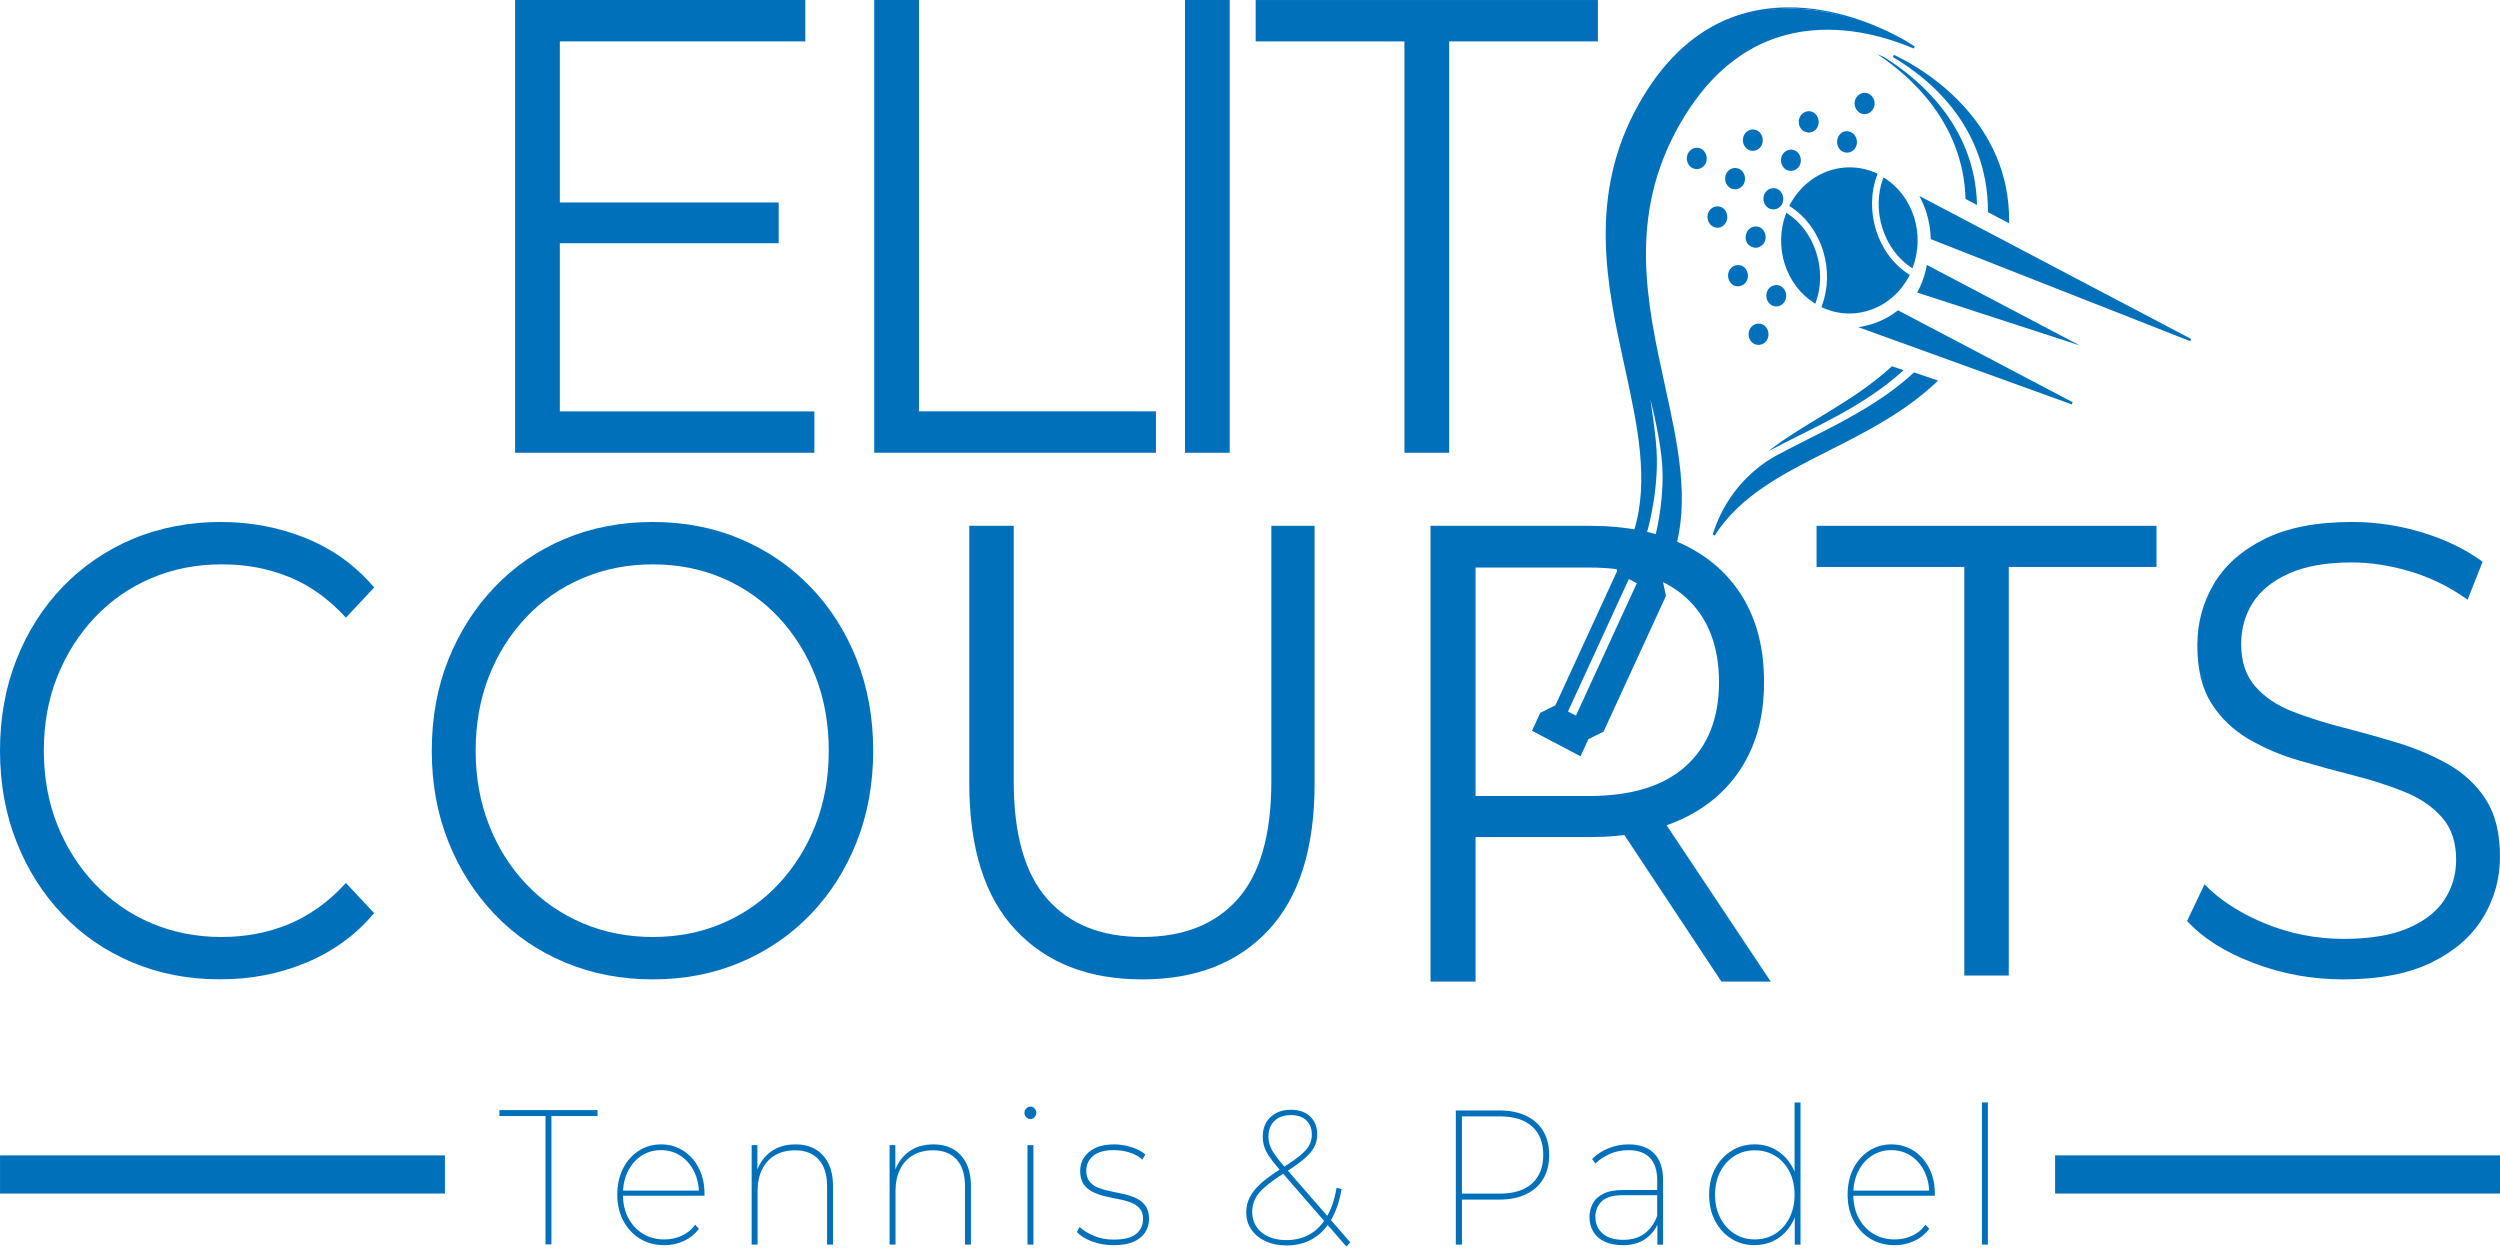
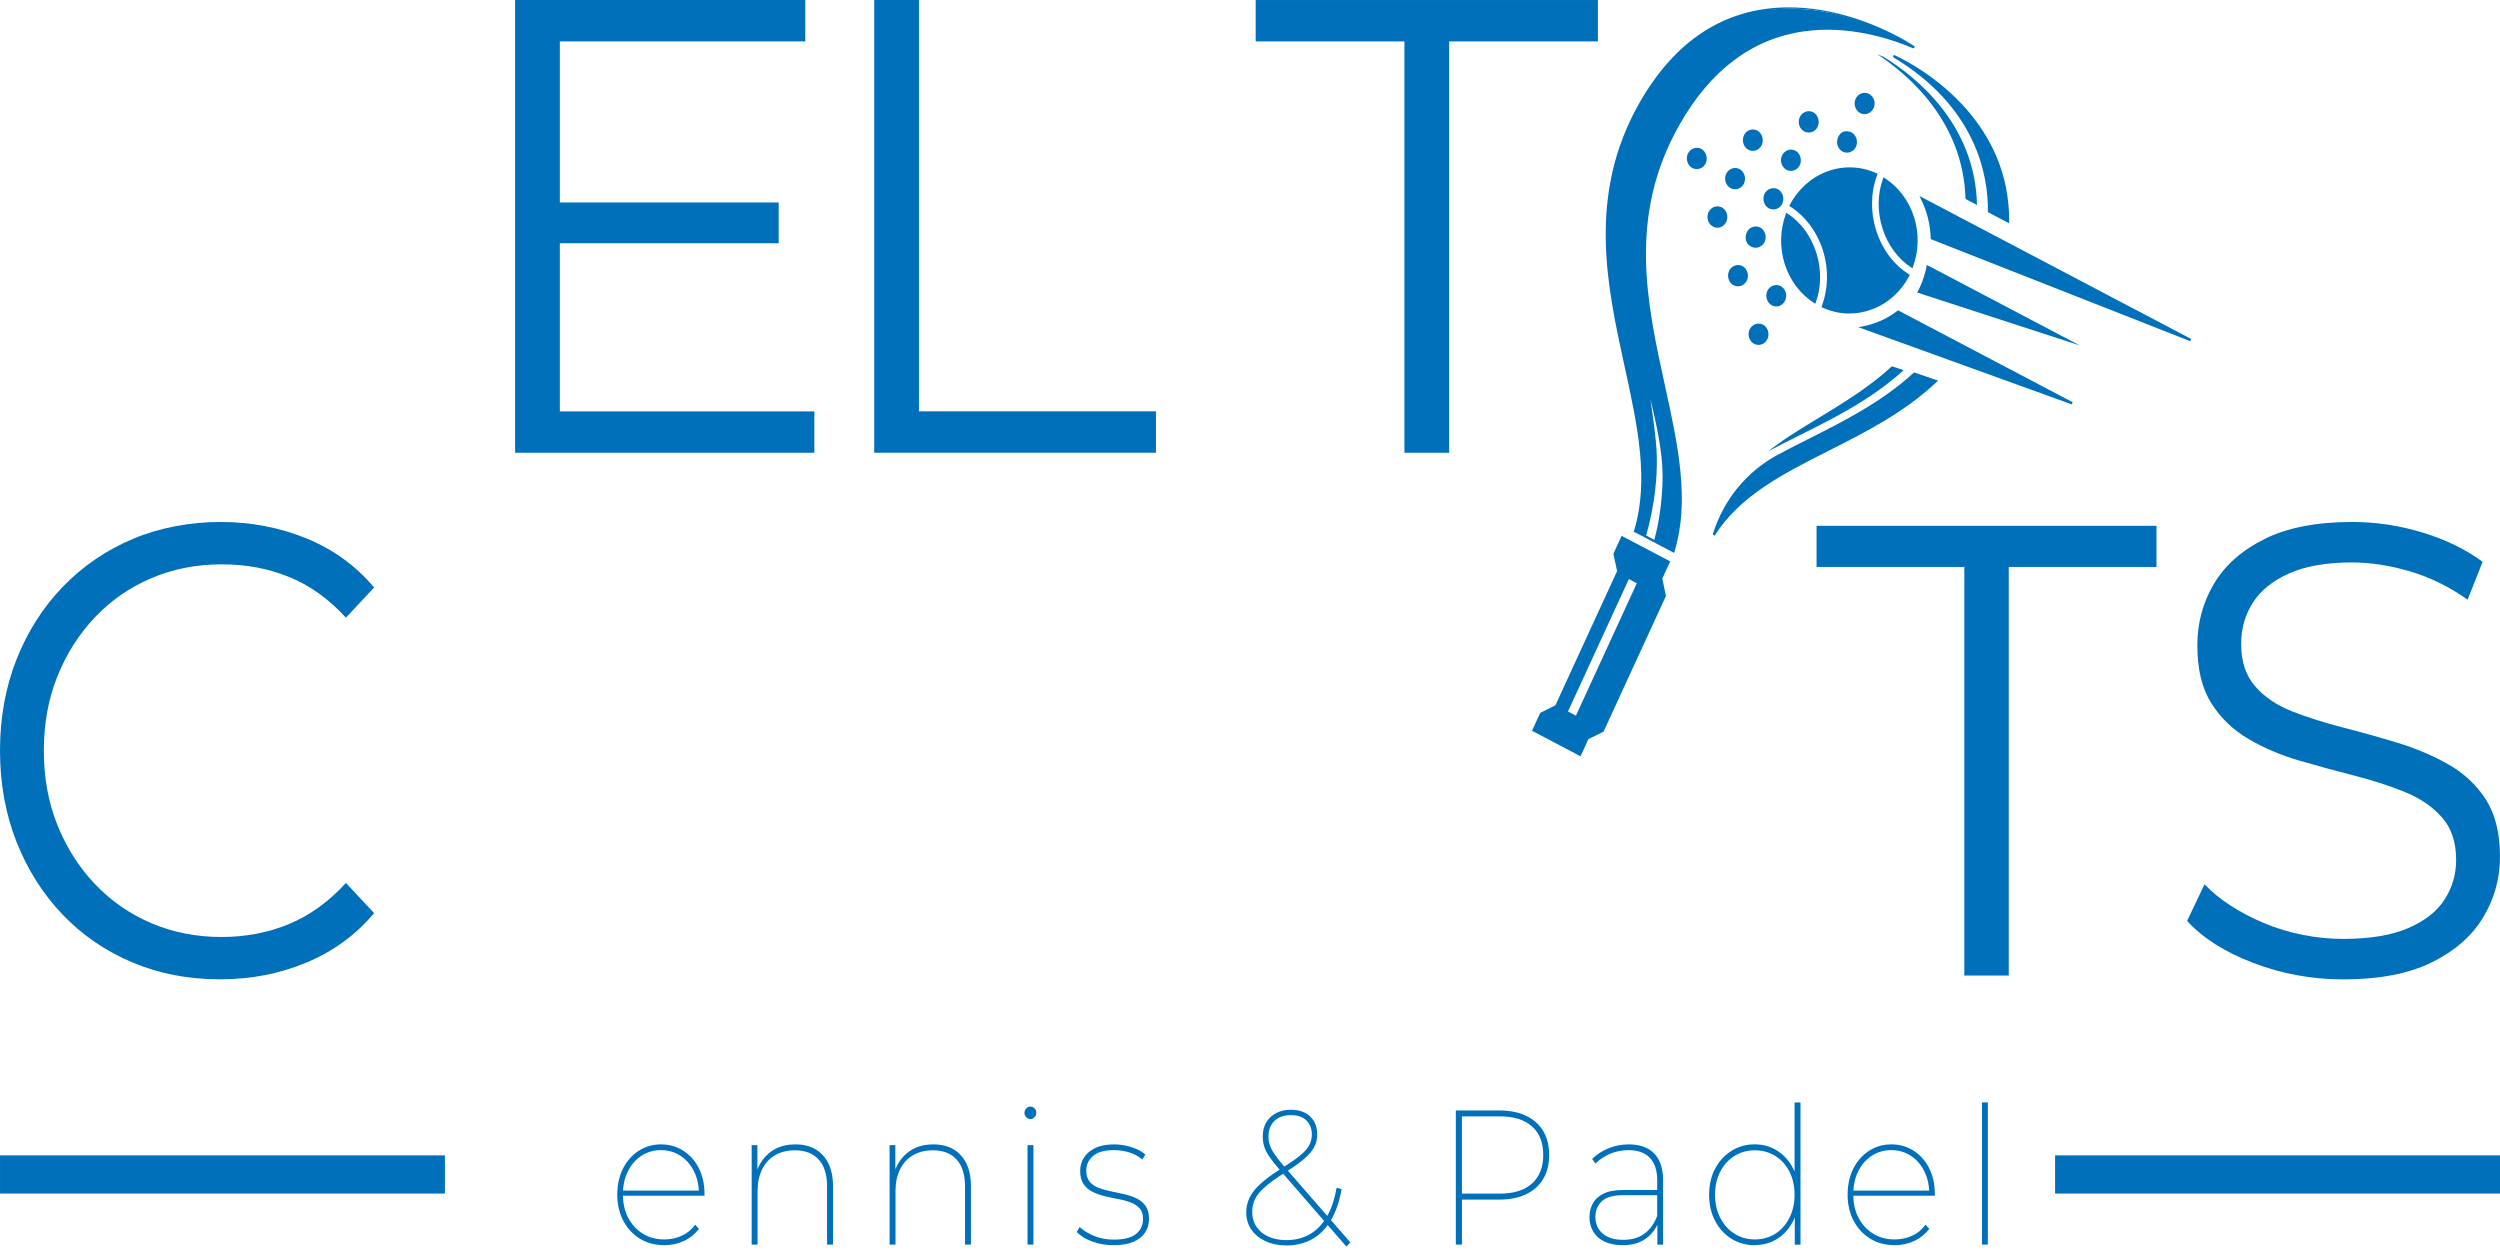
<svg xmlns="http://www.w3.org/2000/svg" width="131" height="66" viewBox="0 0 131 66" fill="none">
  <path d="M34.814 65.247C34.332 65.247 33.906 65.135 33.538 64.911C33.169 64.686 32.878 64.374 32.664 63.972C32.451 63.571 32.345 63.116 32.345 62.607C32.345 62.099 32.443 61.636 32.64 61.242C32.838 60.847 33.11 60.536 33.457 60.309C33.804 60.081 34.198 59.966 34.635 59.966C35.072 59.966 35.456 60.076 35.803 60.297C36.151 60.519 36.423 60.824 36.62 61.216C36.818 61.607 36.916 62.057 36.916 62.567V62.657H32.55V62.386H36.746L36.624 62.547C36.624 62.112 36.537 61.722 36.365 61.377C36.194 61.032 35.958 60.761 35.657 60.563C35.357 60.366 35.016 60.267 34.634 60.267C34.252 60.267 33.911 60.366 33.61 60.563C33.31 60.761 33.074 61.032 32.902 61.377C32.73 61.722 32.644 62.115 32.644 62.557V62.617C32.644 63.072 32.739 63.476 32.926 63.827C33.114 64.178 33.37 64.454 33.696 64.651C34.02 64.849 34.393 64.947 34.813 64.947C35.133 64.947 35.433 64.884 35.718 64.756C36.003 64.63 36.239 64.435 36.427 64.174L36.625 64.395C36.405 64.676 36.138 64.889 35.822 65.032C35.507 65.176 35.17 65.249 34.813 65.249L34.814 65.247Z" fill="#0070BB" />
  <path d="M41.686 59.966C42.085 59.966 42.431 60.05 42.723 60.217C43.014 60.385 43.241 60.631 43.404 60.955C43.567 61.28 43.649 61.679 43.649 62.155V65.217H43.339V62.175C43.339 61.552 43.192 61.08 42.899 60.759C42.604 60.437 42.192 60.276 41.66 60.276C41.253 60.276 40.903 60.364 40.608 60.537C40.314 60.712 40.088 60.96 39.932 61.281C39.775 61.602 39.697 61.977 39.697 62.406V65.217H39.387V60.005H39.687V61.471L39.65 61.381C39.801 60.946 40.05 60.602 40.397 60.347C40.744 60.092 41.174 59.966 41.688 59.966H41.686Z" fill="#0070BB" />
  <path d="M48.914 59.966C49.315 59.966 49.66 60.05 49.952 60.217C50.242 60.385 50.469 60.631 50.633 60.955C50.795 61.28 50.877 61.679 50.877 62.155V65.217H50.567V62.175C50.567 61.552 50.42 61.08 50.127 60.759C49.832 60.437 49.42 60.276 48.888 60.276C48.481 60.276 48.131 60.364 47.837 60.537C47.542 60.712 47.317 60.96 47.16 61.281C47.003 61.602 46.925 61.977 46.925 62.406V65.217H46.615V60.005H46.916V61.471L46.878 61.381C47.029 60.946 47.278 60.602 47.625 60.347C47.972 60.092 48.402 59.966 48.916 59.966H48.914Z" fill="#0070BB" />
  <path d="M53.992 58.641C53.91 58.641 53.839 58.607 53.776 58.54C53.714 58.474 53.681 58.4 53.681 58.319C53.681 58.225 53.713 58.146 53.776 58.082C53.838 58.019 53.91 57.986 53.992 57.986C54.08 57.986 54.153 58.019 54.213 58.082C54.273 58.146 54.302 58.221 54.302 58.307C54.302 58.394 54.271 58.471 54.213 58.539C54.153 58.605 54.08 58.64 53.992 58.64V58.641ZM53.841 65.217V60.005H54.151V65.217H53.841Z" fill="#0070BB" />
  <path d="M58.348 65.247C57.947 65.247 57.572 65.182 57.222 65.052C56.871 64.921 56.606 64.756 56.424 64.556L56.574 64.295C56.755 64.47 57.003 64.624 57.315 64.756C57.628 64.89 57.975 64.956 58.356 64.956C58.901 64.956 59.294 64.855 59.535 64.655C59.776 64.455 59.896 64.194 59.896 63.871C59.896 63.637 59.837 63.452 59.718 63.32C59.6 63.186 59.443 63.082 59.248 63.009C59.054 62.935 58.84 62.876 58.605 62.834C58.37 62.79 58.134 62.74 57.897 62.682C57.659 62.625 57.444 62.549 57.249 62.451C57.055 62.355 56.898 62.219 56.779 62.045C56.661 61.871 56.6 61.64 56.6 61.351C56.6 61.103 56.664 60.876 56.793 60.668C56.921 60.461 57.117 60.292 57.38 60.161C57.642 60.03 57.977 59.966 58.384 59.966C58.685 59.966 58.986 60.015 59.29 60.111C59.593 60.207 59.836 60.336 60.018 60.497L59.859 60.759C59.665 60.591 59.438 60.467 59.179 60.387C58.92 60.307 58.652 60.267 58.376 60.267C57.869 60.267 57.5 60.371 57.269 60.578C57.037 60.786 56.92 61.04 56.92 61.341C56.92 61.582 56.98 61.775 57.099 61.919C57.217 62.063 57.374 62.171 57.569 62.245C57.763 62.319 57.977 62.379 58.212 62.426C58.446 62.472 58.681 62.522 58.916 62.577C59.151 62.631 59.365 62.703 59.56 62.799C59.754 62.892 59.91 63.022 60.03 63.19C60.148 63.357 60.209 63.585 60.209 63.872C60.209 64.141 60.138 64.38 59.998 64.59C59.857 64.801 59.651 64.962 59.379 65.077C59.107 65.191 58.764 65.247 58.35 65.247L58.348 65.245V65.247Z" fill="#0070BB" />
  <path d="M67.386 65.259C66.987 65.259 66.628 65.185 66.311 65.037C65.996 64.89 65.748 64.687 65.571 64.43C65.392 64.172 65.303 63.87 65.303 63.521C65.303 63.252 65.361 63 65.477 62.759C65.593 62.517 65.783 62.275 66.05 62.031C66.316 61.787 66.675 61.523 67.125 61.243C67.537 60.982 67.861 60.759 68.096 60.571C68.331 60.383 68.496 60.204 68.593 60.029C68.691 59.855 68.74 59.661 68.74 59.446C68.74 59.145 68.645 58.901 68.458 58.714C68.271 58.526 67.999 58.432 67.641 58.432C67.284 58.432 66.984 58.535 66.778 58.739C66.571 58.944 66.468 59.212 66.468 59.547C66.468 59.701 66.489 59.849 66.535 59.989C66.578 60.129 66.658 60.287 66.773 60.46C66.889 60.635 67.053 60.845 67.266 61.092L70.757 65.099L70.551 65.32L67.003 61.234C66.785 60.978 66.614 60.76 66.491 60.576C66.369 60.392 66.284 60.217 66.238 60.055C66.191 59.891 66.168 59.722 66.168 59.547C66.168 59.266 66.228 59.021 66.35 58.815C66.473 58.607 66.644 58.445 66.866 58.327C67.088 58.21 67.347 58.151 67.641 58.151C67.936 58.151 68.167 58.203 68.374 58.307C68.581 58.411 68.741 58.56 68.853 58.755C68.965 58.949 69.022 59.18 69.022 59.449C69.022 59.69 68.969 59.91 68.863 60.111C68.757 60.312 68.578 60.52 68.328 60.733C68.077 60.947 67.733 61.192 67.295 61.466C66.864 61.74 66.524 61.987 66.278 62.204C66.03 62.421 65.858 62.631 65.761 62.836C65.664 63.041 65.615 63.264 65.615 63.505C65.615 63.8 65.69 64.059 65.841 64.284C65.991 64.509 66.2 64.681 66.469 64.801C66.738 64.921 67.049 64.982 67.399 64.982C67.863 64.982 68.271 64.881 68.624 64.681C68.978 64.481 69.275 64.177 69.515 63.772C69.756 63.367 69.93 62.857 70.037 62.241L70.299 62.312C70.18 62.981 69.989 63.535 69.722 63.969C69.456 64.404 69.127 64.729 68.737 64.942C68.346 65.156 67.897 65.264 67.39 65.264V65.259H67.386Z" fill="#0070BB" />
  <path d="M76.285 65.217V58.188H78.566C79.111 58.188 79.578 58.282 79.97 58.47C80.361 58.657 80.659 58.922 80.866 59.269C81.073 59.614 81.176 60.031 81.176 60.519C81.176 61.006 81.073 61.426 80.866 61.773C80.659 62.122 80.361 62.39 79.97 62.577C79.578 62.765 79.111 62.859 78.566 62.859H76.464L76.606 62.697V65.217H76.285ZM76.605 62.697L76.463 62.546H78.585C79.324 62.546 79.888 62.369 80.279 62.014C80.671 61.659 80.866 61.16 80.866 60.517C80.866 59.875 80.671 59.377 80.279 59.026C79.888 58.675 79.324 58.498 78.585 58.498H76.463L76.605 58.337V62.695V62.697Z" fill="#0070BB" />
  <path d="M85.034 65.247C84.665 65.247 84.35 65.187 84.091 65.066C83.832 64.946 83.633 64.774 83.495 64.549C83.357 64.323 83.288 64.069 83.288 63.78C83.288 63.525 83.344 63.29 83.458 63.072C83.57 62.855 83.757 62.68 84.016 62.551C84.276 62.42 84.625 62.356 85.063 62.356H86.95V62.627H85.063C84.53 62.627 84.154 62.735 83.932 62.949C83.71 63.162 83.599 63.434 83.599 63.762C83.599 64.13 83.728 64.424 83.984 64.641C84.24 64.859 84.597 64.967 85.054 64.967C85.511 64.967 85.876 64.859 86.171 64.641C86.465 64.424 86.687 64.114 86.837 63.712L86.94 63.934C86.815 64.329 86.589 64.646 86.263 64.887C85.937 65.129 85.528 65.249 85.033 65.249H85.035L85.034 65.247ZM86.846 65.217V64.002L86.837 63.821V61.843C86.837 61.328 86.708 60.936 86.453 60.67C86.195 60.401 85.824 60.268 85.335 60.268C84.979 60.268 84.653 60.333 84.359 60.463C84.064 60.595 83.811 60.764 83.598 60.971L83.428 60.73C83.66 60.496 83.944 60.31 84.283 60.172C84.62 60.035 84.974 59.966 85.344 59.966C85.925 59.966 86.372 60.125 86.682 60.444C86.991 60.762 87.145 61.228 87.145 61.845V65.219H86.845L86.846 65.217Z" fill="#0070BB" />
  <path d="M91.942 65.247C91.491 65.247 91.085 65.135 90.727 64.911C90.366 64.686 90.083 64.376 89.873 63.977C89.662 63.58 89.558 63.122 89.558 62.606C89.558 62.09 89.663 61.627 89.873 61.235C90.083 60.843 90.367 60.533 90.727 60.306C91.087 60.078 91.491 59.964 91.942 59.964C92.393 59.964 92.775 60.074 93.125 60.295C93.475 60.516 93.752 60.824 93.955 61.218C94.159 61.614 94.26 62.076 94.26 62.604C94.26 63.131 94.159 63.587 93.955 63.989C93.752 64.39 93.475 64.7 93.125 64.917C92.774 65.135 92.379 65.243 91.942 65.243V65.246V65.247ZM91.953 64.946C92.352 64.946 92.71 64.847 93.022 64.65C93.335 64.452 93.581 64.176 93.763 63.821C93.945 63.467 94.035 63.061 94.035 62.606C94.035 62.151 93.945 61.737 93.763 61.386C93.581 61.035 93.334 60.761 93.022 60.569C92.709 60.375 92.352 60.277 91.953 60.277C91.553 60.277 91.205 60.373 90.892 60.569C90.578 60.762 90.329 61.035 90.146 61.386C89.961 61.737 89.869 62.145 89.869 62.606C89.869 63.067 89.961 63.467 90.146 63.821C90.331 64.176 90.58 64.452 90.892 64.65C91.205 64.847 91.558 64.946 91.953 64.946ZM94.046 65.217V63.39L94.13 62.597L94.036 61.805V57.768H94.346V65.22H94.045L94.046 65.217Z" fill="#0070BB" />
  <path d="M99.284 65.247C98.802 65.247 98.376 65.135 98.007 64.911C97.638 64.686 97.347 64.374 97.134 63.972C96.921 63.571 96.815 63.116 96.815 62.607C96.815 62.099 96.913 61.636 97.11 61.242C97.308 60.847 97.58 60.536 97.927 60.309C98.274 60.081 98.668 59.966 99.105 59.966C99.542 59.966 99.926 60.076 100.273 60.297C100.62 60.519 100.893 60.824 101.09 61.216C101.288 61.607 101.386 62.057 101.386 62.567V62.657H97.02V62.386H101.216L101.093 62.547C101.093 62.112 101.007 61.722 100.835 61.377C100.664 61.032 100.427 60.761 100.127 60.563C99.827 60.366 99.486 60.267 99.104 60.267C98.722 60.267 98.38 60.366 98.08 60.563C97.78 60.761 97.544 61.032 97.372 61.377C97.2 61.722 97.114 62.115 97.114 62.557V62.617C97.114 63.072 97.208 63.476 97.395 63.827C97.584 64.178 97.839 64.454 98.165 64.651C98.491 64.849 98.863 64.947 99.282 64.947C99.601 64.947 99.903 64.884 100.188 64.756C100.473 64.63 100.709 64.435 100.897 64.174L101.095 64.395C100.875 64.676 100.608 64.889 100.292 65.032C99.977 65.176 99.639 65.249 99.282 65.249L99.284 65.247Z" fill="#0070BB" />
  <path d="M103.855 65.217V57.766H104.164V65.217H103.855Z" fill="#0070BB" />
  <path d="M29.335 21.557H42.673V23.725H26.991V0H42.197V2.169H29.335V21.555V21.557ZM29.081 10.61H40.803V12.745H29.081V10.61Z" fill="#0070BB" />
  <path d="M45.809 23.725V0H48.153V21.555H60.572V23.724H45.808L45.809 23.725Z" fill="#0070BB" />
-   <path d="M62.093 23.725V0H64.437V23.725H62.093Z" fill="#0070BB" />
  <path d="M73.592 23.725V2.17H65.798V0.001H83.73V2.17H75.936V23.725H73.592Z" fill="#0070BB" />
  <path d="M15.137 48.425C14.045 48.873 12.871 49.098 11.611 49.098C10.29 49.098 9.063 48.857 7.931 48.375C6.798 47.892 5.812 47.207 4.972 46.321C4.133 45.435 3.476 44.402 3.005 43.223C2.533 42.044 2.297 40.749 2.297 39.334C2.297 37.919 2.533 36.624 3.005 35.447C3.477 34.268 4.132 33.237 4.972 32.349C5.811 31.463 6.796 30.779 7.931 30.296C9.063 29.813 10.291 29.572 11.611 29.572C12.932 29.572 14.045 29.791 15.137 30.228C16.228 30.666 17.223 31.378 18.126 32.366L19.605 30.784C18.64 29.641 17.455 28.782 16.049 28.209C14.643 27.637 13.143 27.351 11.549 27.351C9.956 27.351 8.36 27.648 6.955 28.242C5.549 28.837 4.327 29.672 3.289 30.749C2.25 31.826 1.443 33.096 0.866 34.553C0.289 36.012 0 37.606 0 39.333C0 41.061 0.289 42.654 0.866 44.113C1.443 45.572 2.246 46.841 3.273 47.917C4.301 48.993 5.518 49.831 6.923 50.425C8.329 51.02 9.86 51.316 11.518 51.316C13.176 51.316 14.643 51.025 16.049 50.441C17.455 49.858 18.64 48.993 19.605 47.848L18.126 46.267C17.223 47.255 16.227 47.972 15.137 48.422V48.425Z" fill="#0070BB" />
-   <path d="M44.89 34.554C44.312 33.096 43.505 31.827 42.466 30.75C41.427 29.674 40.205 28.837 38.801 28.243C37.395 27.648 35.863 27.352 34.206 27.352C32.549 27.352 30.986 27.649 29.58 28.243C28.174 28.838 26.952 29.679 25.915 30.768C24.876 31.855 24.069 33.124 23.491 34.572C22.914 36.019 22.625 37.608 22.625 39.336C22.625 41.063 22.914 42.651 23.491 44.099C24.069 45.548 24.876 46.816 25.915 47.903C26.953 48.992 28.18 49.833 29.596 50.428C31.012 51.023 32.549 51.32 34.206 51.32C35.863 51.32 37.395 51.022 38.801 50.428C40.205 49.833 41.429 48.998 42.466 47.921C43.505 46.844 44.312 45.576 44.89 44.117C45.467 42.658 45.755 41.066 45.755 39.337C45.755 37.608 45.467 36.016 44.89 34.557V34.554ZM42.734 43.223C42.272 44.402 41.627 45.433 40.799 46.321C39.97 47.207 38.995 47.891 37.873 48.374C36.751 48.857 35.529 49.098 34.207 49.098C32.886 49.098 31.659 48.857 30.526 48.374C29.393 47.892 28.407 47.207 27.568 46.321C26.729 45.434 26.078 44.397 25.617 43.207C25.155 42.018 24.924 40.727 24.924 39.336C24.924 37.944 25.155 36.626 25.617 35.448C26.078 34.269 26.728 33.238 27.568 32.35C28.407 31.464 29.392 30.78 30.526 30.297C31.658 29.814 32.886 29.573 34.207 29.573C35.529 29.573 36.751 29.814 37.873 30.297C38.995 30.78 39.97 31.464 40.799 32.35C41.627 33.237 42.272 34.269 42.734 35.448C43.195 36.627 43.427 37.922 43.427 39.336C43.427 40.749 43.195 42.046 42.734 43.223Z" fill="#0070BB" />
-   <path d="M66.618 27.553V40.951C66.618 43.734 66.03 45.787 64.857 47.111C63.681 48.435 62.013 49.097 59.853 49.097C57.694 49.097 56.057 48.435 54.882 47.111C53.707 45.787 53.12 43.734 53.12 40.951V27.553H50.791V41.052C50.791 44.441 51.599 47 53.215 48.727C54.83 50.456 57.043 51.32 59.854 51.32C62.666 51.32 64.873 50.456 66.478 48.727C68.083 47 68.885 44.441 68.885 41.052V27.553H66.619H66.618Z" fill="#0070BB" />
  <path d="M95.189 27.553V29.708H102.93V51.118H105.259V29.708H113V27.553H95.189Z" fill="#0070BB" />
  <path d="M130.26 41.895C129.767 41.132 129.115 40.521 128.309 40.061C127.501 39.602 126.62 39.226 125.665 38.933C124.711 38.641 123.75 38.372 122.786 38.126C121.822 37.878 120.936 37.598 120.128 37.283C119.321 36.969 118.669 36.532 118.177 35.971C117.684 35.409 117.437 34.669 117.437 33.748C117.437 32.941 117.642 32.216 118.051 31.577C118.46 30.938 119.095 30.427 119.957 30.044C120.816 29.663 121.906 29.472 123.228 29.472C124.215 29.472 125.236 29.629 126.297 29.943C127.356 30.258 128.357 30.751 129.302 31.424L130.089 29.438C129.207 28.788 128.157 28.277 126.942 27.905C125.724 27.535 124.498 27.351 123.26 27.351C121.392 27.351 119.861 27.648 118.665 28.242C117.469 28.837 116.583 29.622 116.006 30.598C115.428 31.574 115.14 32.647 115.14 33.813C115.14 35.071 115.386 36.084 115.879 36.859C116.373 37.633 117.022 38.257 117.83 38.728C118.638 39.2 119.524 39.576 120.489 39.856C121.455 40.136 122.419 40.401 123.385 40.647C124.349 40.895 125.23 41.181 126.027 41.506C126.826 41.831 127.47 42.275 127.963 42.835C128.457 43.396 128.702 44.137 128.702 45.057C128.702 45.82 128.499 46.516 128.09 47.145C127.68 47.773 127.04 48.272 126.169 48.642C125.298 49.013 124.17 49.198 122.786 49.198C121.402 49.198 119.958 48.925 118.648 48.375C117.337 47.825 116.293 47.146 115.517 46.337L114.604 48.256C115.421 49.153 116.58 49.888 118.081 50.461C119.581 51.033 121.15 51.32 122.785 51.32C124.672 51.32 126.22 51.022 127.426 50.428C128.633 49.833 129.529 49.048 130.117 48.072C130.704 47.096 130.999 46.035 130.999 44.891C130.999 43.657 130.752 42.658 130.258 41.895H130.26Z" fill="#0070BB" />
  <path d="M107.687 61.542H131" stroke="#0070BB" stroke-width="2" stroke-miterlimit="10" />
  <path d="M0.001 61.542H23.314" stroke="#0070BB" stroke-width="2" stroke-miterlimit="10" />
  <path d="M103.595 10.745C103.503 6.469 100.361 4.005 98.72 2.991C98.614 2.943 98.493 2.89 98.369 2.84C100.067 3.956 102.879 6.409 102.993 10.421L103.595 10.745ZM99.751 19.398C97.606 21.353 94.965 22.42 92.647 23.65C94.609 22.122 97.059 21.098 99.138 19.193L99.751 19.399V19.398ZM100.602 15.05C100.776 14.672 100.896 14.277 100.967 13.883L108.983 18.102L100.46 15.329C100.505 15.234 100.557 15.145 100.602 15.05Z" fill="#0070BB" />
  <path d="M97.287 5.203C97.174 5.445 97.27 5.743 97.499 5.87C97.726 5.99 98.004 5.888 98.123 5.643C98.241 5.399 98.14 5.103 97.911 4.975C97.684 4.855 97.406 4.958 97.287 5.201V5.203ZM96.989 6.994C97.215 7.113 97.31 7.41 97.201 7.661C97.089 7.904 96.812 8.005 96.577 7.889C96.351 7.769 96.257 7.473 96.366 7.221C96.475 6.971 96.697 6.881 96.945 6.974L96.989 6.994ZM94.982 5.938C95.209 6.058 95.304 6.354 95.195 6.605C95.086 6.855 94.805 6.948 94.571 6.831C94.338 6.715 94.25 6.415 94.358 6.164C94.476 5.92 94.756 5.818 94.982 5.936V5.938ZM94.052 7.95C94.279 8.07 94.373 8.366 94.264 8.618C94.153 8.86 93.875 8.961 93.64 8.845C93.413 8.726 93.318 8.429 93.427 8.178C93.545 7.934 93.824 7.831 94.051 7.95H94.052ZM92.054 6.9C92.281 7.019 92.376 7.316 92.267 7.568C92.156 7.81 91.877 7.911 91.643 7.795C91.416 7.675 91.322 7.379 91.43 7.128C91.539 6.878 91.818 6.776 92.054 6.901V6.9ZM93.13 9.969C93.357 10.089 93.452 10.385 93.343 10.636C93.231 10.879 92.954 10.98 92.719 10.864C92.492 10.745 92.398 10.448 92.506 10.196C92.624 9.953 92.895 9.853 93.13 9.969ZM91.124 8.913C91.351 9.031 91.445 9.329 91.336 9.58C91.225 9.823 90.947 9.924 90.712 9.808C90.485 9.688 90.39 9.391 90.499 9.14C90.617 8.896 90.896 8.794 91.123 8.914L91.124 8.913ZM89.117 7.856C89.343 7.976 89.438 8.273 89.329 8.524C89.217 8.766 88.94 8.866 88.705 8.75C88.479 8.631 88.385 8.333 88.494 8.083C88.612 7.839 88.891 7.736 89.118 7.855L89.117 7.856ZM91.94 17.962C91.713 17.841 91.618 17.544 91.728 17.294C91.839 17.052 92.117 16.95 92.352 17.066C92.579 17.186 92.674 17.483 92.565 17.734C92.453 17.977 92.176 18.078 91.941 17.962H91.94ZM92.868 15.94C92.642 15.82 92.549 15.524 92.657 15.273C92.768 15.03 93.046 14.93 93.281 15.046C93.508 15.165 93.602 15.463 93.494 15.714C93.377 15.966 93.099 16.068 92.87 15.942L92.868 15.94ZM90.865 14.892C90.638 14.771 90.544 14.475 90.653 14.224C90.764 13.981 91.042 13.88 91.277 13.996C91.504 14.116 91.599 14.413 91.49 14.664C91.372 14.909 91.101 15.008 90.866 14.892H90.865ZM93.793 13.931C93.566 13.812 93.473 13.514 93.581 13.264C93.69 13.014 93.971 12.92 94.205 13.037C94.432 13.156 94.527 13.454 94.418 13.704C94.306 13.947 94.029 14.048 93.794 13.931H93.793ZM91.766 12.855C91.539 12.736 91.472 12.455 91.581 12.204C91.692 11.961 91.971 11.86 92.205 11.976C92.432 12.097 92.526 12.393 92.418 12.644C92.299 12.888 92.02 12.99 91.794 12.87L91.766 12.855ZM89.787 11.816C89.561 11.697 89.466 11.4 89.575 11.149C89.687 10.906 89.964 10.805 90.199 10.921C90.425 11.04 90.519 11.338 90.41 11.589C90.294 11.841 90.016 11.943 89.787 11.816ZM84.797 29.937L81.545 37.007L80.753 37.401L80.355 38.263L82.795 39.547L83.191 38.684L83.984 38.291L87.235 31.221L87.044 30.309L87.44 29.447L85 28.163L84.604 29.026L84.797 29.937ZM85.325 30.259L85.847 30.534L82.605 37.584L82.084 37.309L85.325 30.259ZM104.225 11.076C104.266 6.473 100.826 3.896 99.218 2.934C99.419 3.026 99.586 3.115 99.715 3.182C100.954 3.834 105.264 6.443 105.219 11.601L104.225 11.079V11.076ZM100.311 19.588L101.441 19.974C97.636 23.559 92.201 24.233 89.8 28.034C89.805 28.024 89.807 28.005 89.812 27.994C90.374 26.213 91.589 24.754 93.153 23.903C95.488 22.649 98.149 21.567 100.311 19.588ZM100.714 10.411L114.788 17.818L101.226 12.484C101.209 11.763 101.03 11.05 100.714 10.411Z" fill="#0070BB" />
  <path d="M82.822 39.631L80.277 38.292L80.709 37.353L81.502 36.959L84.735 29.928L84.542 29.017L84.973 28.078L87.518 29.417L87.105 30.316L87.296 31.227L87.287 31.247L84.026 38.337L83.233 38.731L82.82 39.63L82.822 39.631ZM80.434 38.234L82.768 39.463L83.148 38.637L83.94 38.243L87.173 31.212L86.982 30.3L87.362 29.474L85.027 28.245L84.666 29.032L84.859 29.943L81.589 37.053L80.797 37.447L80.435 38.233L80.434 38.234ZM82.632 37.667L82.005 37.337L85.299 30.175L85.925 30.506L85.9 30.562L82.632 37.668V37.667ZM82.162 37.281L82.579 37.499L85.769 30.562L85.352 30.343L82.162 37.281ZM89.849 28.068L89.749 28.004C89.752 27.988 89.755 27.977 89.76 27.964C90.321 26.187 91.518 24.72 93.126 23.845C93.654 23.562 94.186 23.294 94.749 23.009C96.644 22.053 98.605 21.064 100.272 19.538L100.297 19.515L101.556 19.945L101.479 20.018C99.78 21.618 97.773 22.634 95.831 23.615C93.435 24.827 91.173 25.971 89.849 28.067V28.068ZM100.324 19.658C98.649 21.183 96.692 22.17 94.799 23.124C94.236 23.408 93.705 23.675 93.178 23.958C91.714 24.754 90.597 26.049 90 27.631C91.364 25.737 93.513 24.65 95.781 23.504C97.685 22.542 99.654 21.545 101.324 19.999L100.324 19.658ZM92.142 18.072C92.07 18.072 91.997 18.056 91.928 18.024L91.915 18.018C91.66 17.884 91.553 17.547 91.677 17.268C91.802 16.995 92.116 16.88 92.378 17.01C92.633 17.145 92.74 17.482 92.619 17.76C92.527 17.957 92.339 18.072 92.143 18.072H92.142ZM91.956 17.899L91.965 17.904C92.17 18.005 92.415 17.916 92.512 17.705C92.607 17.488 92.523 17.225 92.326 17.122C92.123 17.02 91.878 17.109 91.781 17.32C91.687 17.534 91.766 17.791 91.956 17.899ZM114.768 17.877L101.168 12.528V12.485C101.151 11.781 100.977 11.074 100.662 10.44L100.577 10.269L114.814 17.76L114.768 17.875V17.877ZM101.283 12.439L113.763 17.348L100.845 10.55C101.112 11.144 101.263 11.793 101.283 12.44V12.439ZM93.078 16.059C92.997 16.059 92.916 16.038 92.843 15.998L92.837 15.994C92.588 15.858 92.483 15.525 92.605 15.248C92.73 14.975 93.044 14.86 93.306 14.99C93.56 15.124 93.669 15.46 93.546 15.74C93.481 15.882 93.372 15.984 93.237 16.032C93.184 16.05 93.13 16.059 93.078 16.059ZM93.078 15.06C92.925 15.06 92.779 15.149 92.71 15.3C92.615 15.518 92.698 15.78 92.894 15.884L92.906 15.893C92.991 15.939 93.099 15.948 93.201 15.913C93.306 15.877 93.391 15.795 93.441 15.687C93.536 15.469 93.453 15.206 93.255 15.103C93.198 15.074 93.137 15.06 93.078 15.06ZM91.067 15.003C90.996 15.003 90.923 14.988 90.853 14.955L90.84 14.949C90.587 14.815 90.479 14.479 90.601 14.199C90.726 13.926 91.04 13.811 91.302 13.941C91.556 14.076 91.664 14.413 91.542 14.691C91.447 14.889 91.261 15.003 91.067 15.003ZM90.881 14.83L90.89 14.835C91.097 14.938 91.333 14.853 91.437 14.635C91.531 14.419 91.448 14.156 91.25 14.053C91.047 13.951 90.802 14.04 90.705 14.252C90.612 14.465 90.691 14.723 90.88 14.83H90.881ZM93.995 14.041C93.924 14.041 93.85 14.027 93.781 13.994L93.768 13.988C93.515 13.854 93.407 13.518 93.53 13.238C93.649 12.963 93.965 12.848 94.231 12.98C94.486 13.115 94.594 13.451 94.472 13.73C94.381 13.926 94.192 14.041 93.996 14.041H93.995ZM93.809 13.87L93.82 13.875C94.024 13.976 94.268 13.888 94.367 13.676C94.461 13.459 94.378 13.198 94.181 13.093C93.973 12.99 93.729 13.078 93.636 13.29C93.543 13.505 93.621 13.761 93.81 13.869L93.809 13.87ZM91.993 12.983C91.918 12.983 91.84 12.965 91.768 12.926L91.74 12.912C91.493 12.783 91.403 12.468 91.528 12.178C91.653 11.905 91.968 11.79 92.23 11.92C92.484 12.055 92.592 12.391 92.47 12.67C92.374 12.868 92.186 12.983 91.993 12.983ZM92.003 11.99C91.85 11.99 91.704 12.079 91.633 12.232C91.534 12.46 91.601 12.699 91.791 12.799L91.82 12.814C92.017 12.918 92.262 12.829 92.366 12.615C92.46 12.399 92.377 12.136 92.179 12.033C92.122 12.004 92.062 11.991 92.003 11.991V11.99ZM89.995 11.934C89.915 11.934 89.835 11.913 89.76 11.873C89.507 11.739 89.4 11.403 89.521 11.124C89.647 10.851 89.961 10.736 90.222 10.866C90.477 11 90.584 11.336 90.462 11.616C90.397 11.757 90.288 11.859 90.154 11.906C90.102 11.925 90.048 11.934 89.994 11.934H89.995ZM89.996 10.936C89.844 10.936 89.697 11.025 89.627 11.178C89.533 11.395 89.617 11.656 89.813 11.761C89.908 11.815 90.016 11.824 90.117 11.788C90.221 11.751 90.306 11.67 90.355 11.562C90.45 11.343 90.367 11.081 90.171 10.978C90.113 10.949 90.054 10.936 89.994 10.936H89.996ZM105.277 11.7L104.167 11.116V11.076C104.183 9.18 103.559 5.606 99.189 2.989L99.24 2.876C99.44 2.968 99.603 3.054 99.733 3.122C101.05 3.815 105.322 6.461 105.278 11.601V11.7H105.277ZM104.284 11.039L105.161 11.5C105.151 7.131 101.965 4.608 100.301 3.587C100.977 4.094 101.722 4.76 102.385 5.6C103.655 7.211 104.294 9.041 104.285 11.04L104.284 11.039ZM92.92 10.974C92.844 10.974 92.767 10.956 92.695 10.92C92.44 10.786 92.331 10.45 92.454 10.17C92.587 9.895 92.894 9.783 93.155 9.913H93.156C93.41 10.048 93.517 10.384 93.396 10.663C93.304 10.859 93.116 10.974 92.92 10.974ZM92.925 9.981C92.774 9.981 92.633 10.069 92.558 10.224C92.464 10.44 92.547 10.703 92.745 10.806C92.948 10.908 93.193 10.819 93.29 10.608C93.385 10.391 93.301 10.129 93.105 10.024C93.046 9.995 92.984 9.981 92.925 9.981ZM90.914 9.918C90.838 9.918 90.761 9.9 90.687 9.864C90.432 9.729 90.325 9.393 90.446 9.114C90.574 8.851 90.864 8.735 91.11 8.839H91.111L91.15 8.856C91.404 8.99 91.512 9.326 91.389 9.606C91.299 9.803 91.111 9.918 90.915 9.918H90.914ZM90.922 8.926C90.772 8.926 90.625 9.016 90.55 9.169C90.457 9.385 90.54 9.648 90.737 9.751C90.941 9.853 91.186 9.764 91.283 9.553C91.374 9.345 91.303 9.099 91.126 8.985L91.097 8.97C91.041 8.94 90.981 8.926 90.922 8.926ZM93.842 8.955C93.766 8.955 93.689 8.938 93.615 8.901C93.361 8.768 93.252 8.431 93.374 8.151C93.507 7.88 93.813 7.765 94.064 7.888L94.077 7.894C94.33 8.028 94.437 8.364 94.315 8.644C94.225 8.84 94.037 8.955 93.841 8.955H93.842ZM93.851 7.964C93.701 7.964 93.553 8.054 93.479 8.208C93.385 8.424 93.468 8.686 93.666 8.79C93.869 8.891 94.114 8.803 94.211 8.591C94.303 8.379 94.226 8.123 94.037 8.014L94.025 8.008C93.969 7.979 93.911 7.965 93.851 7.965V7.964ZM88.907 8.86C88.832 8.86 88.754 8.843 88.681 8.806C88.426 8.673 88.319 8.336 88.441 8.056C88.576 7.78 88.89 7.666 89.144 7.799L89.217 7.838L89.211 7.844C89.415 7.998 89.493 8.298 89.383 8.55C89.293 8.746 89.104 8.86 88.907 8.86ZM88.918 7.869C88.767 7.869 88.62 7.959 88.545 8.113C88.451 8.329 88.534 8.591 88.731 8.695C88.934 8.796 89.18 8.708 89.277 8.498C89.371 8.28 89.288 8.018 89.091 7.914L89.065 7.9C89.017 7.88 88.968 7.87 88.918 7.87V7.869ZM96.778 7.999C96.702 7.999 96.625 7.981 96.553 7.945C96.298 7.81 96.192 7.474 96.313 7.195C96.435 6.918 96.684 6.81 96.964 6.915L97.014 6.938C97.268 7.07 97.377 7.408 97.254 7.688C97.163 7.884 96.975 7.999 96.778 7.999ZM96.761 7C96.612 7 96.49 7.086 96.42 7.248C96.325 7.466 96.408 7.729 96.604 7.833C96.806 7.934 97.052 7.844 97.15 7.634C97.245 7.416 97.162 7.155 96.965 7.051L96.923 7.033C96.867 7.011 96.812 7.001 96.761 7.001V7ZM91.845 7.905C91.769 7.905 91.692 7.888 91.618 7.851C91.364 7.716 91.256 7.38 91.378 7.101C91.436 6.966 91.54 6.866 91.671 6.816C91.776 6.776 91.889 6.775 91.996 6.809V6.8L92.08 6.843C92.333 6.975 92.442 7.311 92.319 7.593C92.229 7.789 92.041 7.904 91.845 7.904V7.905ZM91.844 6.91C91.798 6.91 91.754 6.918 91.711 6.935C91.61 6.973 91.53 7.051 91.484 7.155C91.389 7.374 91.472 7.635 91.67 7.74C91.873 7.841 92.118 7.753 92.216 7.541C92.307 7.333 92.234 7.083 92.054 6.971L92.03 6.959C91.971 6.928 91.908 6.911 91.845 6.911L91.844 6.91ZM94.779 6.944C94.702 6.944 94.623 6.926 94.548 6.889C94.291 6.761 94.182 6.425 94.307 6.139C94.44 5.863 94.756 5.749 95.009 5.881L95.042 5.901C95.272 6.046 95.366 6.365 95.249 6.633C95.162 6.83 94.977 6.945 94.779 6.945V6.944ZM94.782 5.95C94.632 5.95 94.485 6.04 94.41 6.194C94.314 6.415 94.397 6.676 94.596 6.775C94.805 6.879 95.049 6.791 95.141 6.579C95.236 6.36 95.153 6.099 94.956 5.994L94.933 5.983C94.884 5.961 94.833 5.95 94.781 5.95H94.782ZM97.699 5.983C97.623 5.983 97.546 5.965 97.474 5.926C97.22 5.786 97.112 5.459 97.228 5.189V5.186L97.235 5.173C97.368 4.899 97.683 4.785 97.936 4.919C98.066 4.99 98.164 5.114 98.207 5.259C98.248 5.398 98.237 5.544 98.175 5.67C98.08 5.866 97.892 5.981 97.699 5.981V5.983ZM97.343 5.224L97.339 5.231C97.242 5.443 97.325 5.705 97.526 5.815C97.722 5.919 97.968 5.829 98.071 5.614C98.119 5.516 98.127 5.404 98.095 5.298C98.061 5.184 97.984 5.086 97.882 5.031C97.689 4.929 97.447 5.015 97.342 5.224H97.343Z" fill="#0070BB" />
  <path d="M85.681 27.827L86.183 28.09C86.183 28.09 86.972 25.658 86.706 23.125C86.503 21.149 86.168 19.407 86.118 19.169C86.116 19.162 86.114 19.154 86.11 19.145C86.11 19.145 86.112 19.154 86.118 19.169C86.295 20.085 87.163 22.889 87.177 24.863C87.189 26.857 86.722 28.374 86.722 28.374L86.181 28.089L87.686 28.882C89.631 22.514 83.286 14.753 87.945 6.521C91.712 -0.141 97.631 1.354 100.3 2.485C99.899 2.228 99.559 2.036 99.316 1.915C97.606 1.014 90.31 -2.275 85.93 5.469C81.287 13.695 87.626 21.468 85.679 27.827H85.681ZM98.698 11.95C98.415 11.063 98.445 10.151 98.724 9.383C99.412 9.823 99.96 10.518 100.238 11.389C100.516 12.26 100.477 13.168 100.183 13.966C99.53 13.538 98.98 12.836 98.698 11.95ZM95.573 13.09C95.245 12.063 94.606 11.261 93.835 10.77C94.247 9.981 94.915 9.353 95.781 9.036C96.639 8.724 97.534 8.783 98.311 9.139C97.978 10.021 97.93 11.081 98.258 12.11C98.585 13.138 99.224 13.938 99.995 14.429C99.583 15.219 98.915 15.848 98.05 16.163C97.192 16.475 96.296 16.417 95.52 16.06C95.851 15.169 95.897 14.109 95.574 13.089L95.573 13.09ZM95.091 15.823C94.402 15.382 93.854 14.688 93.577 13.816C93.3 12.945 93.338 12.037 93.632 11.239C94.291 11.664 94.834 12.369 95.117 13.255C95.4 14.141 95.37 15.054 95.091 15.823ZM99.462 16.333L108.58 21.132L97.614 17.164C98.271 17.038 98.911 16.762 99.461 16.333H99.462Z" fill="#0070BB" />
  <path d="M87.722 28.971L86.156 28.147L85.667 27.889H85.601L85.624 27.807C86.434 25.162 85.798 22.258 85.125 19.183C84.208 14.992 83.168 10.24 85.881 5.435C87.752 2.126 90.358 0.428 93.625 0.386C96.2 0.351 98.482 1.405 99.343 1.858C99.62 1.995 99.971 2.199 100.332 2.43L100.28 2.541C98.904 1.958 96.791 1.327 94.543 1.641C91.828 2.019 89.625 3.671 87.996 6.553C85.298 11.32 86.288 15.842 87.246 20.214C87.922 23.303 88.561 26.221 87.744 28.901L87.722 28.969L87.722 28.971ZM86.793 28.343L87.651 28.794C88.427 26.167 87.797 23.289 87.13 20.244C86.212 16.052 85.172 11.3 87.894 6.489C89.543 3.574 91.774 1.901 94.527 1.518C96.458 1.249 98.29 1.667 99.649 2.161C99.521 2.089 99.4 2.024 99.292 1.97C91.202 -2.29 87.058 3.594 85.98 5.499C83.293 10.26 84.281 14.781 85.238 19.153C85.91 22.224 86.546 25.127 85.75 27.792L86.147 28C86.27 27.592 86.885 25.387 86.648 23.13C86.468 21.386 86.181 19.784 86.082 19.285C86.075 19.25 86.068 19.217 86.062 19.185C86.061 19.182 86.06 19.178 86.059 19.173L86.056 19.165L86.166 19.122L86.174 19.148L86.138 19.163L86.176 19.154C86.181 19.18 86.188 19.215 86.197 19.259C86.245 19.482 86.32 19.785 86.414 20.155C86.736 21.438 87.225 23.374 87.235 24.862C87.246 26.638 86.873 28.057 86.793 28.342V28.343ZM86.254 28.059L86.687 28.287C86.776 27.969 87.129 26.587 87.12 24.864C87.11 23.645 86.775 22.113 86.478 20.897C86.578 21.545 86.683 22.317 86.766 23.119C87.009 25.433 86.366 27.691 86.255 28.059H86.254ZM108.561 21.19L97.38 17.145L97.604 17.103C98.273 16.975 98.904 16.692 99.428 16.283L99.457 16.26L99.488 16.277L108.606 21.075L108.561 21.19ZM97.838 17.179L107.755 20.767L99.467 16.405C98.992 16.77 98.432 17.035 97.837 17.179H97.838ZM96.908 16.428C96.427 16.428 95.946 16.324 95.496 16.116L95.444 16.093L95.465 16.037C95.802 15.13 95.825 14.108 95.532 13.154L95.518 13.109C95.209 12.141 94.601 11.329 93.806 10.823L93.757 10.791L93.785 10.739C94.218 9.91 94.921 9.284 95.762 8.976C96.604 8.669 97.518 8.706 98.335 9.081L98.387 9.105L98.366 9.162C98.022 10.073 98.003 11.113 98.314 12.089C98.621 13.055 99.23 13.868 100.026 14.374L100.075 14.405L100.047 14.458C99.613 15.288 98.911 15.914 98.068 16.22C97.691 16.358 97.299 16.427 96.909 16.427L96.908 16.428ZM95.594 16.027C96.369 16.368 97.233 16.395 98.03 16.104C98.828 15.814 99.495 15.229 99.916 14.451C99.12 13.928 98.512 13.107 98.201 12.132C97.888 11.148 97.9 10.1 98.235 9.174C97.46 8.834 96.596 8.805 95.799 9.097C95.002 9.388 94.335 9.973 93.914 10.749C94.621 11.215 95.181 11.916 95.514 12.753V12.711L95.627 13.069C95.937 14.044 95.925 15.092 95.594 16.027ZM95.12 15.915L95.061 15.878C94.338 15.417 93.792 14.692 93.521 13.838C93.249 12.984 93.269 12.054 93.577 11.218L93.602 11.149L93.662 11.188C94.357 11.635 94.894 12.364 95.173 13.238C95.451 14.11 95.442 15.037 95.146 15.848L95.121 15.916L95.12 15.915ZM93.662 11.333C93.388 12.124 93.378 12.995 93.633 13.798C93.888 14.599 94.393 15.283 95.062 15.732C95.324 14.964 95.324 14.097 95.062 13.278C94.8 12.458 94.305 11.77 93.661 11.334L93.662 11.333ZM100.213 14.059L100.153 14.02C99.453 13.562 98.917 12.833 98.643 11.97C98.365 11.098 98.374 10.171 98.67 9.36L98.695 9.291L98.754 9.329C99.475 9.79 100.022 10.514 100.294 11.368C100.567 12.219 100.546 13.15 100.238 13.988L100.213 14.058V14.059ZM98.754 9.476C98.494 10.243 98.493 11.111 98.754 11.93C99.011 12.74 99.508 13.428 100.155 13.873C100.429 13.08 100.439 12.209 100.184 11.409C99.928 10.606 99.423 9.923 98.755 9.475L98.754 9.476Z" fill="#0070BB" />
-   <path d="M74.959 51.435V27.553H83.315C85.208 27.553 86.835 27.877 88.195 28.526C89.555 29.174 90.602 30.107 91.336 31.323C92.069 32.541 92.436 34.013 92.436 35.742C92.436 37.471 92.069 38.876 91.336 40.092C90.602 41.309 89.555 42.241 88.195 42.89C86.834 43.538 85.207 43.862 83.315 43.862H76.267L77.32 42.702V51.437H74.959V51.435ZM77.319 42.906L76.267 41.712H83.251C85.484 41.712 87.179 41.19 88.337 40.143C89.496 39.098 90.076 37.631 90.076 35.742C90.076 33.853 89.496 32.353 88.337 31.307C87.178 30.262 85.483 29.738 83.251 29.738H76.267L77.319 28.544V42.908V42.906ZM90.203 51.435L84.463 42.768H87.013L92.787 51.435H90.203Z" fill="#0070BB" />
-   <path d="M28.585 65.207V58.48H26.169V58.169H31.311V58.48H28.895V65.207H28.586H28.585Z" fill="#0070BB" />
</svg>